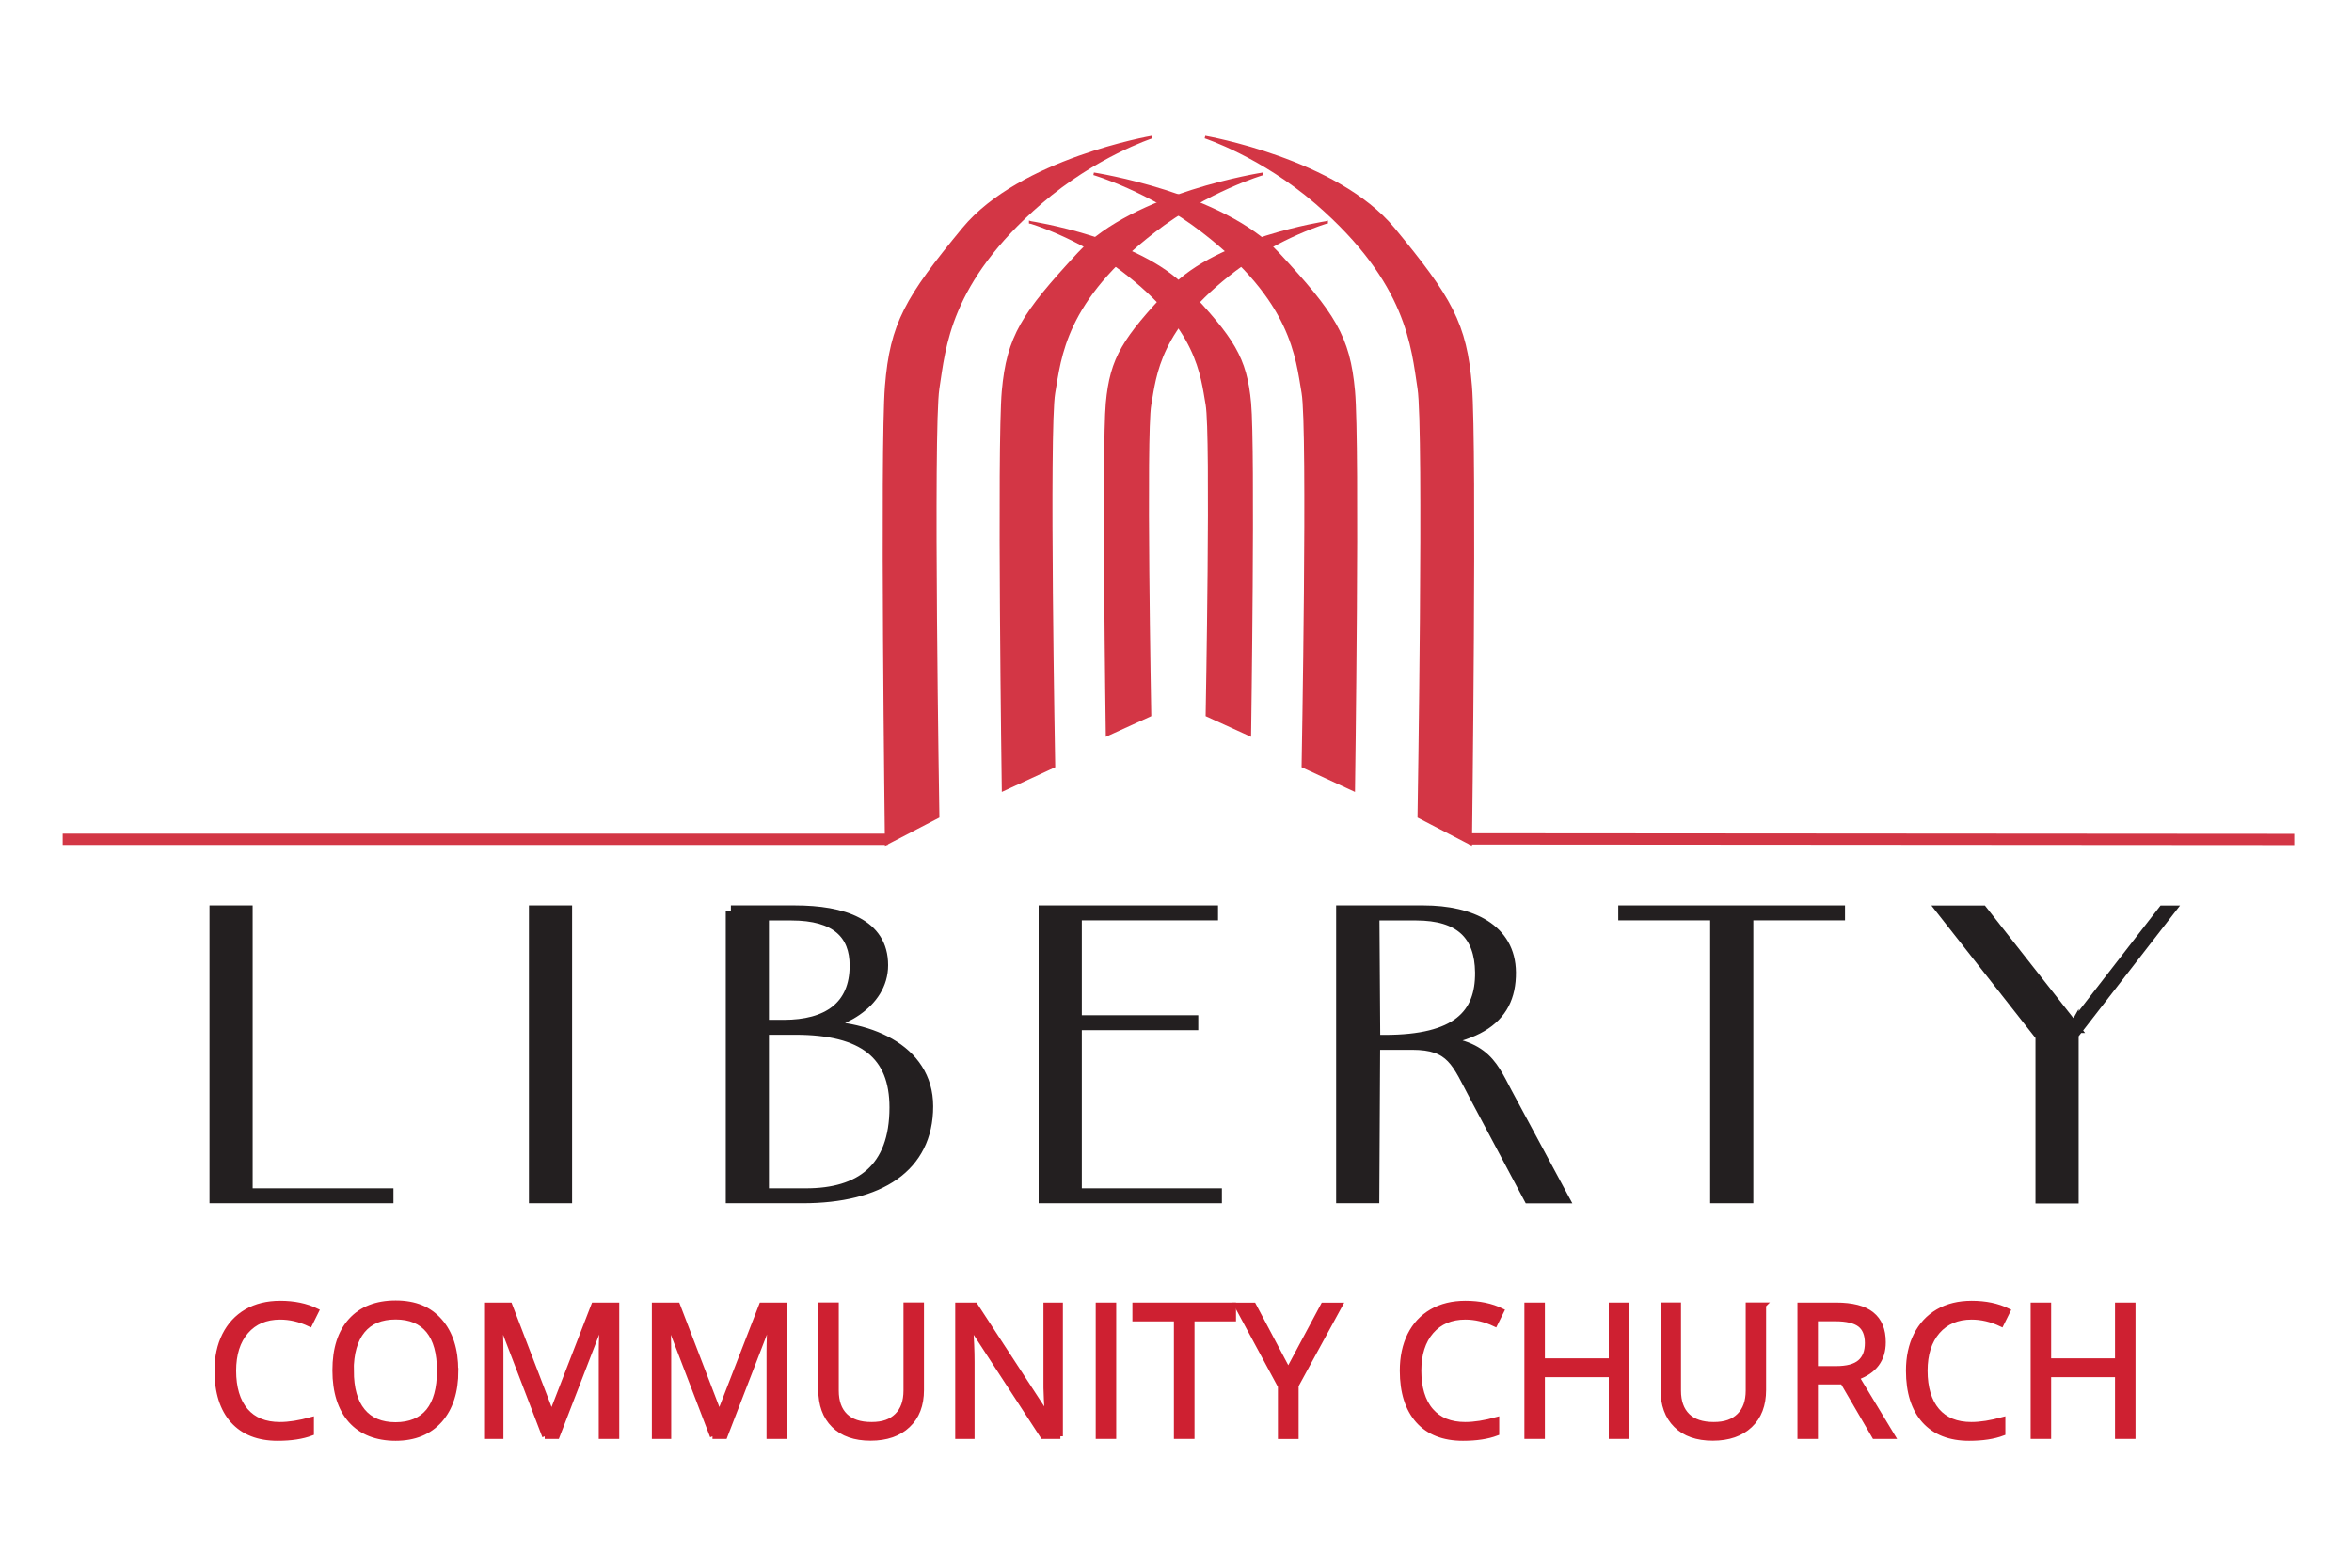
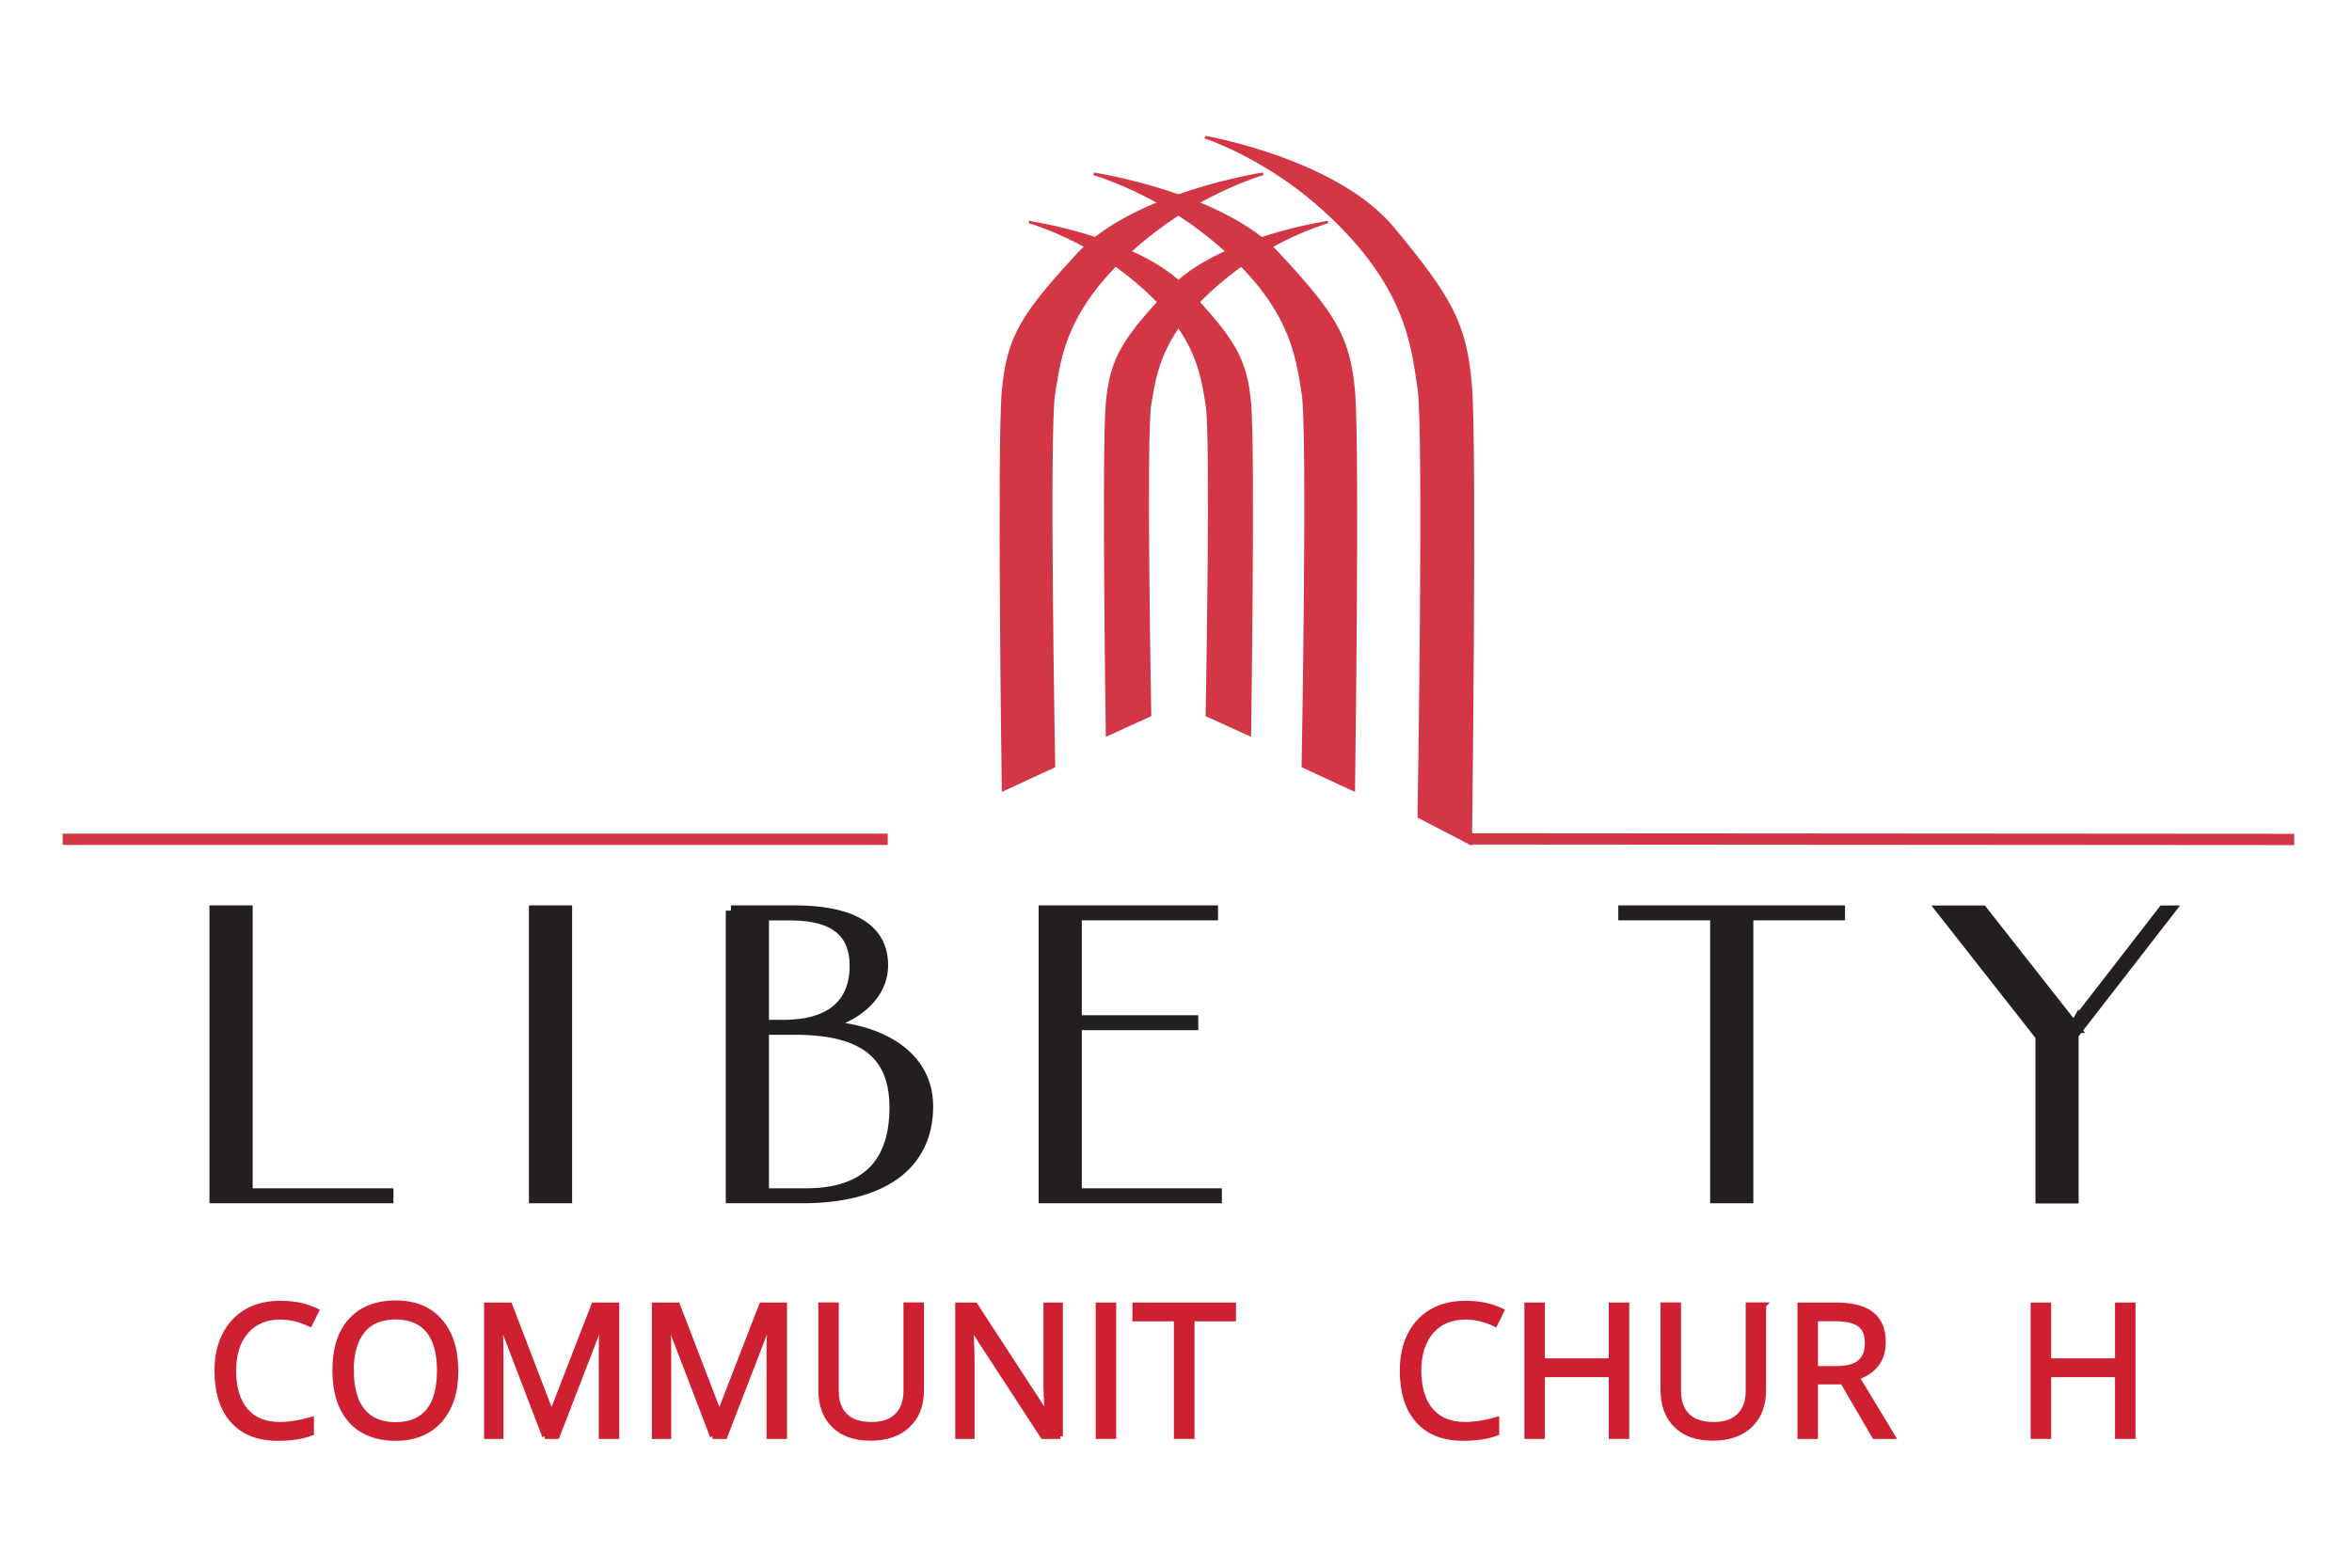
<svg xmlns="http://www.w3.org/2000/svg" width="225px" height="150px" viewBox="0 0 225 150" fill="none">
  <g opacity="0.9">
-     <path d="M110.19 13.12C110.19 13.12 97.61 15.29 92.16 21.89C86.71 28.5 85.26 30.97 84.78 36.96C84.3 42.95 84.78 80.73 84.78 80.73L89.74 78.15C89.74 78.15 89.13 41.09 89.74 37.17C90.35 33.25 90.71 27.05 99.54 19.41C104.77 14.89 110.19 13.12 110.19 13.12Z" fill="#CE2031" stroke="#CE2031" stroke-width="0.25" stroke-miterlimit="10" />
    <path d="M120.83 16.63C120.83 16.63 108.51 18.52 103.18 24.28C97.85 30.04 96.43 32.2 95.96 37.42C95.49 42.64 95.96 75.58 95.96 75.58L100.82 73.33C100.82 73.33 100.23 41.02 100.82 37.6C101.41 34.18 101.77 28.78 110.41 22.12C115.53 18.17 120.83 16.63 120.83 16.63Z" fill="#CE2031" stroke="#CE2031" stroke-width="0.25" stroke-miterlimit="10" />
    <path d="M126.91 21.28C126.91 21.28 116.51 22.85 112.01 27.64C107.51 32.43 106.31 34.23 105.91 38.57C105.51 42.91 105.91 70.31 105.91 70.31L110.01 68.44C110.01 68.44 109.51 41.56 110.01 38.72C110.51 35.88 110.81 31.38 118.11 25.84C122.44 22.56 126.91 21.27 126.91 21.27V21.28Z" fill="#CE2031" stroke="#CE2031" stroke-width="0.25" stroke-miterlimit="10" />
    <path d="M84.8 79.89H6.12V80.72H84.8V79.89Z" fill="#CE2031" stroke="#CE2031" stroke-width="0.25" stroke-miterlimit="10" />
    <path d="M115.28 13.12C115.28 13.12 127.86 15.29 133.31 21.89C138.76 28.5 140.21 30.97 140.69 36.96C141.17 42.95 140.69 80.73 140.69 80.73L135.73 78.15C135.73 78.15 136.34 41.09 135.73 37.17C135.12 33.25 134.76 27.05 125.93 19.41C120.69 14.89 115.28 13.12 115.28 13.12Z" fill="#CE2031" stroke="#CE2031" stroke-width="0.25" stroke-miterlimit="10" />
    <path d="M104.63 16.63C104.63 16.63 116.95 18.52 122.28 24.28C127.61 30.04 129.03 32.2 129.5 37.42C129.97 42.64 129.5 75.58 129.5 75.58L124.64 73.33C124.64 73.33 125.23 41.02 124.64 37.6C124.05 34.18 123.69 28.78 115.05 22.12C109.93 18.17 104.63 16.63 104.63 16.63Z" fill="#CE2031" stroke="#CE2031" stroke-width="0.25" stroke-miterlimit="10" />
    <path d="M98.56 21.28C98.56 21.28 108.96 22.85 113.46 27.64C117.96 32.43 119.16 34.23 119.56 38.57C119.96 42.91 119.56 70.31 119.56 70.31L115.46 68.44C115.46 68.44 115.96 41.56 115.46 38.72C114.96 35.88 114.66 31.38 107.36 25.84C103.03 22.56 98.56 21.27 98.56 21.27V21.28Z" fill="#CE2031" stroke="#CE2031" stroke-width="0.25" stroke-miterlimit="10" />
    <path d="M140.667 80.681L219.347 80.736L219.347 79.906L140.667 79.851L140.667 80.681Z" fill="#CE2031" stroke="#CE2031" stroke-width="0.25" stroke-miterlimit="10" />
  </g>
  <path d="M51.1 87.13H54.23V114.63H51.1V87.13Z" fill="#231F20" stroke="#231F20" stroke-miterlimit="10" />
  <path d="M20.54 87.13H23.67V114.63H20.54V87.13ZM20.76 114.2H37.14V114.63H20.76V114.2Z" fill="#231F20" stroke="#231F20" stroke-miterlimit="10" />
  <path d="M69.92 87.13H76.04C80.65 87.13 84.46 88.39 84.46 92.35C84.46 96.06 80.27 98.22 76.99 98.29V98.18C82.95 97.89 88.77 100.34 88.77 105.85C88.77 111.68 84.13 114.63 76.8 114.63H69.93V87.13H69.92ZM74.98 98.08C79.13 98.08 81.78 96.32 81.78 92.39C81.78 89.4 80.01 87.57 75.7 87.57H73.06V98.08H74.99H74.98ZM77.1 114.2C82.27 114.2 85.59 111.86 85.59 105.96C85.59 100.92 82.65 98.51 76.08 98.51H73.06V114.2H77.1Z" fill="#231F20" stroke="#231F20" stroke-miterlimit="10" />
  <path d="M99.86 87.13H102.99V114.63H99.86V87.13ZM101.03 87.13H116.02V87.56H101.03V87.13ZM101.03 97.64H114.13V98.07H101.03V97.64ZM101.03 114.2H116.39V114.63H101.03V114.2Z" fill="#231F20" stroke="#231F20" stroke-miterlimit="10" />
-   <path d="M128.33 87.13H136.18C140.75 87.13 144.48 88.89 144.52 93.03C144.56 97.67 141.12 99.94 132.4 99.94H131.53L131.45 114.63H128.32V87.13H128.33ZM132.48 99.52C139.39 99.52 141.65 97.07 141.61 93.04C141.57 89.48 139.69 87.57 135.46 87.57H131.46L131.54 99.52H132.48ZM141.09 104.92C139.35 101.64 138.9 99.95 135.09 99.95H132.37V99.52H135.35C141.88 99.52 142.6 101.61 144.18 104.6L149.58 114.64H146.26L141.09 104.92Z" fill="#231F20" stroke="#231F20" stroke-miterlimit="10" />
  <path d="M155.31 87.13H176V87.56H155.31V87.13ZM164.1 87.13H167.23V114.63H164.1V87.13Z" fill="#231F20" stroke="#231F20" stroke-miterlimit="10" />
  <path d="M195.23 98.4L196.7 101.03L185.79 87.14H189.64L198.44 98.34H198.25L206.93 87.14H207.53L197.26 100.39L198.35 98.45V114.65H195.22V98.42L195.23 98.4Z" fill="#231F20" stroke="#231F20" stroke-miterlimit="10" />
  <path d="M26.81 126.01C25.43 126.01 24.34 126.47 23.54 127.39C22.74 128.31 22.34 129.57 22.34 131.16C22.34 132.75 22.72 134.07 23.49 134.97C24.26 135.87 25.36 136.31 26.78 136.31C27.66 136.31 28.65 136.15 29.78 135.84V137.12C28.91 137.45 27.84 137.61 26.56 137.61C24.71 137.61 23.29 137.05 22.28 135.93C21.28 134.81 20.77 133.21 20.77 131.15C20.77 129.86 21.01 128.72 21.5 127.75C21.99 126.78 22.68 126.03 23.59 125.5C24.5 124.97 25.58 124.71 26.81 124.71C28.13 124.71 29.28 124.95 30.26 125.43L29.64 126.68C28.69 126.23 27.74 126.01 26.79 126.01H26.81Z" fill="#CE2031" stroke="#CE2031" stroke-width="0.5" stroke-miterlimit="10" />
  <path d="M43.6 131.14C43.6 133.15 43.09 134.73 42.08 135.88C41.06 137.03 39.65 137.61 37.84 137.61C36.03 137.61 34.57 137.04 33.56 135.91C32.56 134.78 32.05 133.18 32.05 131.12C32.05 129.06 32.55 127.49 33.56 126.37C34.57 125.25 36 124.68 37.85 124.68C39.7 124.68 41.06 125.25 42.07 126.4C43.08 127.55 43.59 129.12 43.59 131.14H43.6ZM33.6 131.14C33.6 132.84 33.96 134.13 34.69 135.01C35.41 135.89 36.47 136.33 37.84 136.33C39.21 136.33 40.28 135.89 40.99 135.02C41.7 134.14 42.05 132.85 42.05 131.15C42.05 129.45 41.7 128.18 40.99 127.31C40.28 126.44 39.24 126 37.85 126C36.46 126 35.4 126.44 34.68 127.32C33.96 128.2 33.59 129.48 33.59 131.15L33.6 131.14Z" fill="#CE2031" stroke="#CE2031" stroke-width="0.5" stroke-miterlimit="10" />
  <path d="M52.12 137.43L47.86 126.31H47.79C47.87 127.19 47.91 128.24 47.91 129.45V137.43H46.56V124.88H48.76L52.73 135.23H52.8L56.81 124.88H58.99V137.43H57.53V129.34C57.53 128.41 57.57 127.41 57.65 126.32H57.58L53.29 137.43H52.11H52.12Z" fill="#CE2031" stroke="#CE2031" stroke-width="0.5" stroke-miterlimit="10" />
  <path d="M68.17 137.43L63.91 126.31H63.84C63.92 127.19 63.96 128.24 63.96 129.45V137.43H62.61V124.88H64.81L68.78 135.23H68.85L72.86 124.88H75.04V137.43H73.58V129.34C73.58 128.41 73.62 127.41 73.7 126.32H73.63L69.34 137.43H68.16H68.17Z" fill="#CE2031" stroke="#CE2031" stroke-width="0.5" stroke-miterlimit="10" />
  <path d="M88.14 124.88V133C88.14 134.43 87.71 135.56 86.84 136.37C85.98 137.19 84.79 137.6 83.28 137.6C81.77 137.6 80.6 137.19 79.77 136.36C78.94 135.54 78.53 134.4 78.53 132.96V124.87H79.99V133.06C79.99 134.11 80.28 134.91 80.85 135.47C81.42 136.03 82.26 136.31 83.37 136.31C84.48 136.31 85.24 136.03 85.82 135.46C86.4 134.89 86.68 134.09 86.68 133.04V124.87H88.14V124.88Z" fill="#CE2031" stroke="#CE2031" stroke-width="0.5" stroke-miterlimit="10" />
  <path d="M101.44 137.43H99.77L92.91 126.9H92.84C92.93 128.14 92.98 129.27 92.98 130.3V137.43H91.63V124.88H93.28L100.12 135.37H100.19C100.18 135.22 100.15 134.72 100.11 133.88C100.07 133.04 100.06 132.44 100.07 132.08V124.88H101.43V137.43H101.44Z" fill="#CE2031" stroke="#CE2031" stroke-width="0.5" stroke-miterlimit="10" />
  <path d="M105.07 137.43V124.88H106.53V137.43H105.07Z" fill="#CE2031" stroke="#CE2031" stroke-width="0.5" stroke-miterlimit="10" />
  <path d="M114.01 137.43H112.55V126.18H108.58V124.88H117.99V126.18H114.02V137.43H114.01Z" fill="#CE2031" stroke="#CE2031" stroke-width="0.5" stroke-miterlimit="10" />
-   <path d="M123.24 131.16L126.59 124.89H128.17L123.98 132.57V137.44H122.5V132.64L118.32 124.89H119.92L123.24 131.16Z" fill="#CE2031" stroke="#CE2031" stroke-width="0.5" stroke-miterlimit="10" />
  <path d="M140.19 126.01C138.81 126.01 137.72 126.47 136.92 127.39C136.12 128.31 135.72 129.57 135.72 131.16C135.72 132.75 136.1 134.07 136.88 134.97C137.65 135.87 138.75 136.31 140.17 136.31C141.05 136.31 142.05 136.15 143.17 135.84V137.12C142.3 137.45 141.23 137.61 139.95 137.61C138.1 137.61 136.67 137.05 135.67 135.93C134.67 134.81 134.16 133.21 134.16 131.15C134.16 129.86 134.4 128.72 134.88 127.75C135.36 126.78 136.06 126.03 136.97 125.5C137.88 124.97 138.96 124.71 140.19 124.71C141.51 124.71 142.66 124.95 143.64 125.43L143.02 126.68C142.07 126.23 141.12 126.01 140.17 126.01H140.19Z" fill="#CE2031" stroke="#CE2031" stroke-width="0.5" stroke-miterlimit="10" />
  <path d="M155.61 137.43H154.15V131.52H147.54V137.43H146.08V124.88H147.54V130.22H154.15V124.88H155.61V137.43Z" fill="#CE2031" stroke="#CE2031" stroke-width="0.5" stroke-miterlimit="10" />
  <path d="M168.7 124.88V133C168.7 134.43 168.27 135.56 167.41 136.37C166.54 137.19 165.36 137.6 163.85 137.6C162.34 137.6 161.17 137.19 160.34 136.36C159.51 135.54 159.1 134.4 159.1 132.96V124.87H160.56V133.06C160.56 134.11 160.85 134.91 161.42 135.47C161.99 136.03 162.83 136.31 163.94 136.31C165.05 136.31 165.81 136.03 166.39 135.46C166.97 134.89 167.25 134.09 167.25 133.04V124.87H168.71L168.7 124.88Z" fill="#CE2031" stroke="#CE2031" stroke-width="0.5" stroke-miterlimit="10" />
  <path d="M173.66 132.21V137.43H172.2V124.88H175.64C177.18 124.88 178.32 125.17 179.05 125.76C179.79 126.35 180.15 127.24 180.15 128.42C180.15 130.08 179.31 131.2 177.63 131.79L181.04 137.43H179.32L176.28 132.21H173.66ZM173.66 130.96H175.66C176.69 130.96 177.45 130.76 177.93 130.35C178.41 129.94 178.65 129.33 178.65 128.51C178.65 127.69 178.4 127.08 177.92 126.72C177.44 126.36 176.65 126.17 175.56 126.17H173.66V130.97V130.96Z" fill="#CE2031" stroke="#CE2031" stroke-width="0.5" stroke-miterlimit="10" />
-   <path d="M188.62 126.01C187.24 126.01 186.15 126.47 185.35 127.39C184.55 128.31 184.15 129.57 184.15 131.16C184.15 132.75 184.53 134.07 185.3 134.97C186.07 135.87 187.17 136.31 188.59 136.31C189.47 136.31 190.46 136.15 191.59 135.84V137.12C190.72 137.45 189.65 137.61 188.37 137.61C186.52 137.61 185.1 137.05 184.09 135.93C183.09 134.81 182.58 133.21 182.58 131.15C182.58 129.86 182.82 128.72 183.31 127.75C183.8 126.78 184.49 126.03 185.4 125.5C186.31 124.97 187.39 124.71 188.62 124.71C189.94 124.71 191.09 124.95 192.07 125.43L191.45 126.68C190.5 126.23 189.55 126.01 188.6 126.01H188.62Z" fill="#CE2031" stroke="#CE2031" stroke-width="0.5" stroke-miterlimit="10" />
  <path d="M204.04 137.43H202.58V131.52H195.97V137.43H194.51V124.88H195.97V130.22H202.58V124.88H204.04V137.43Z" fill="#CE2031" stroke="#CE2031" stroke-width="0.5" stroke-miterlimit="10" />
</svg>